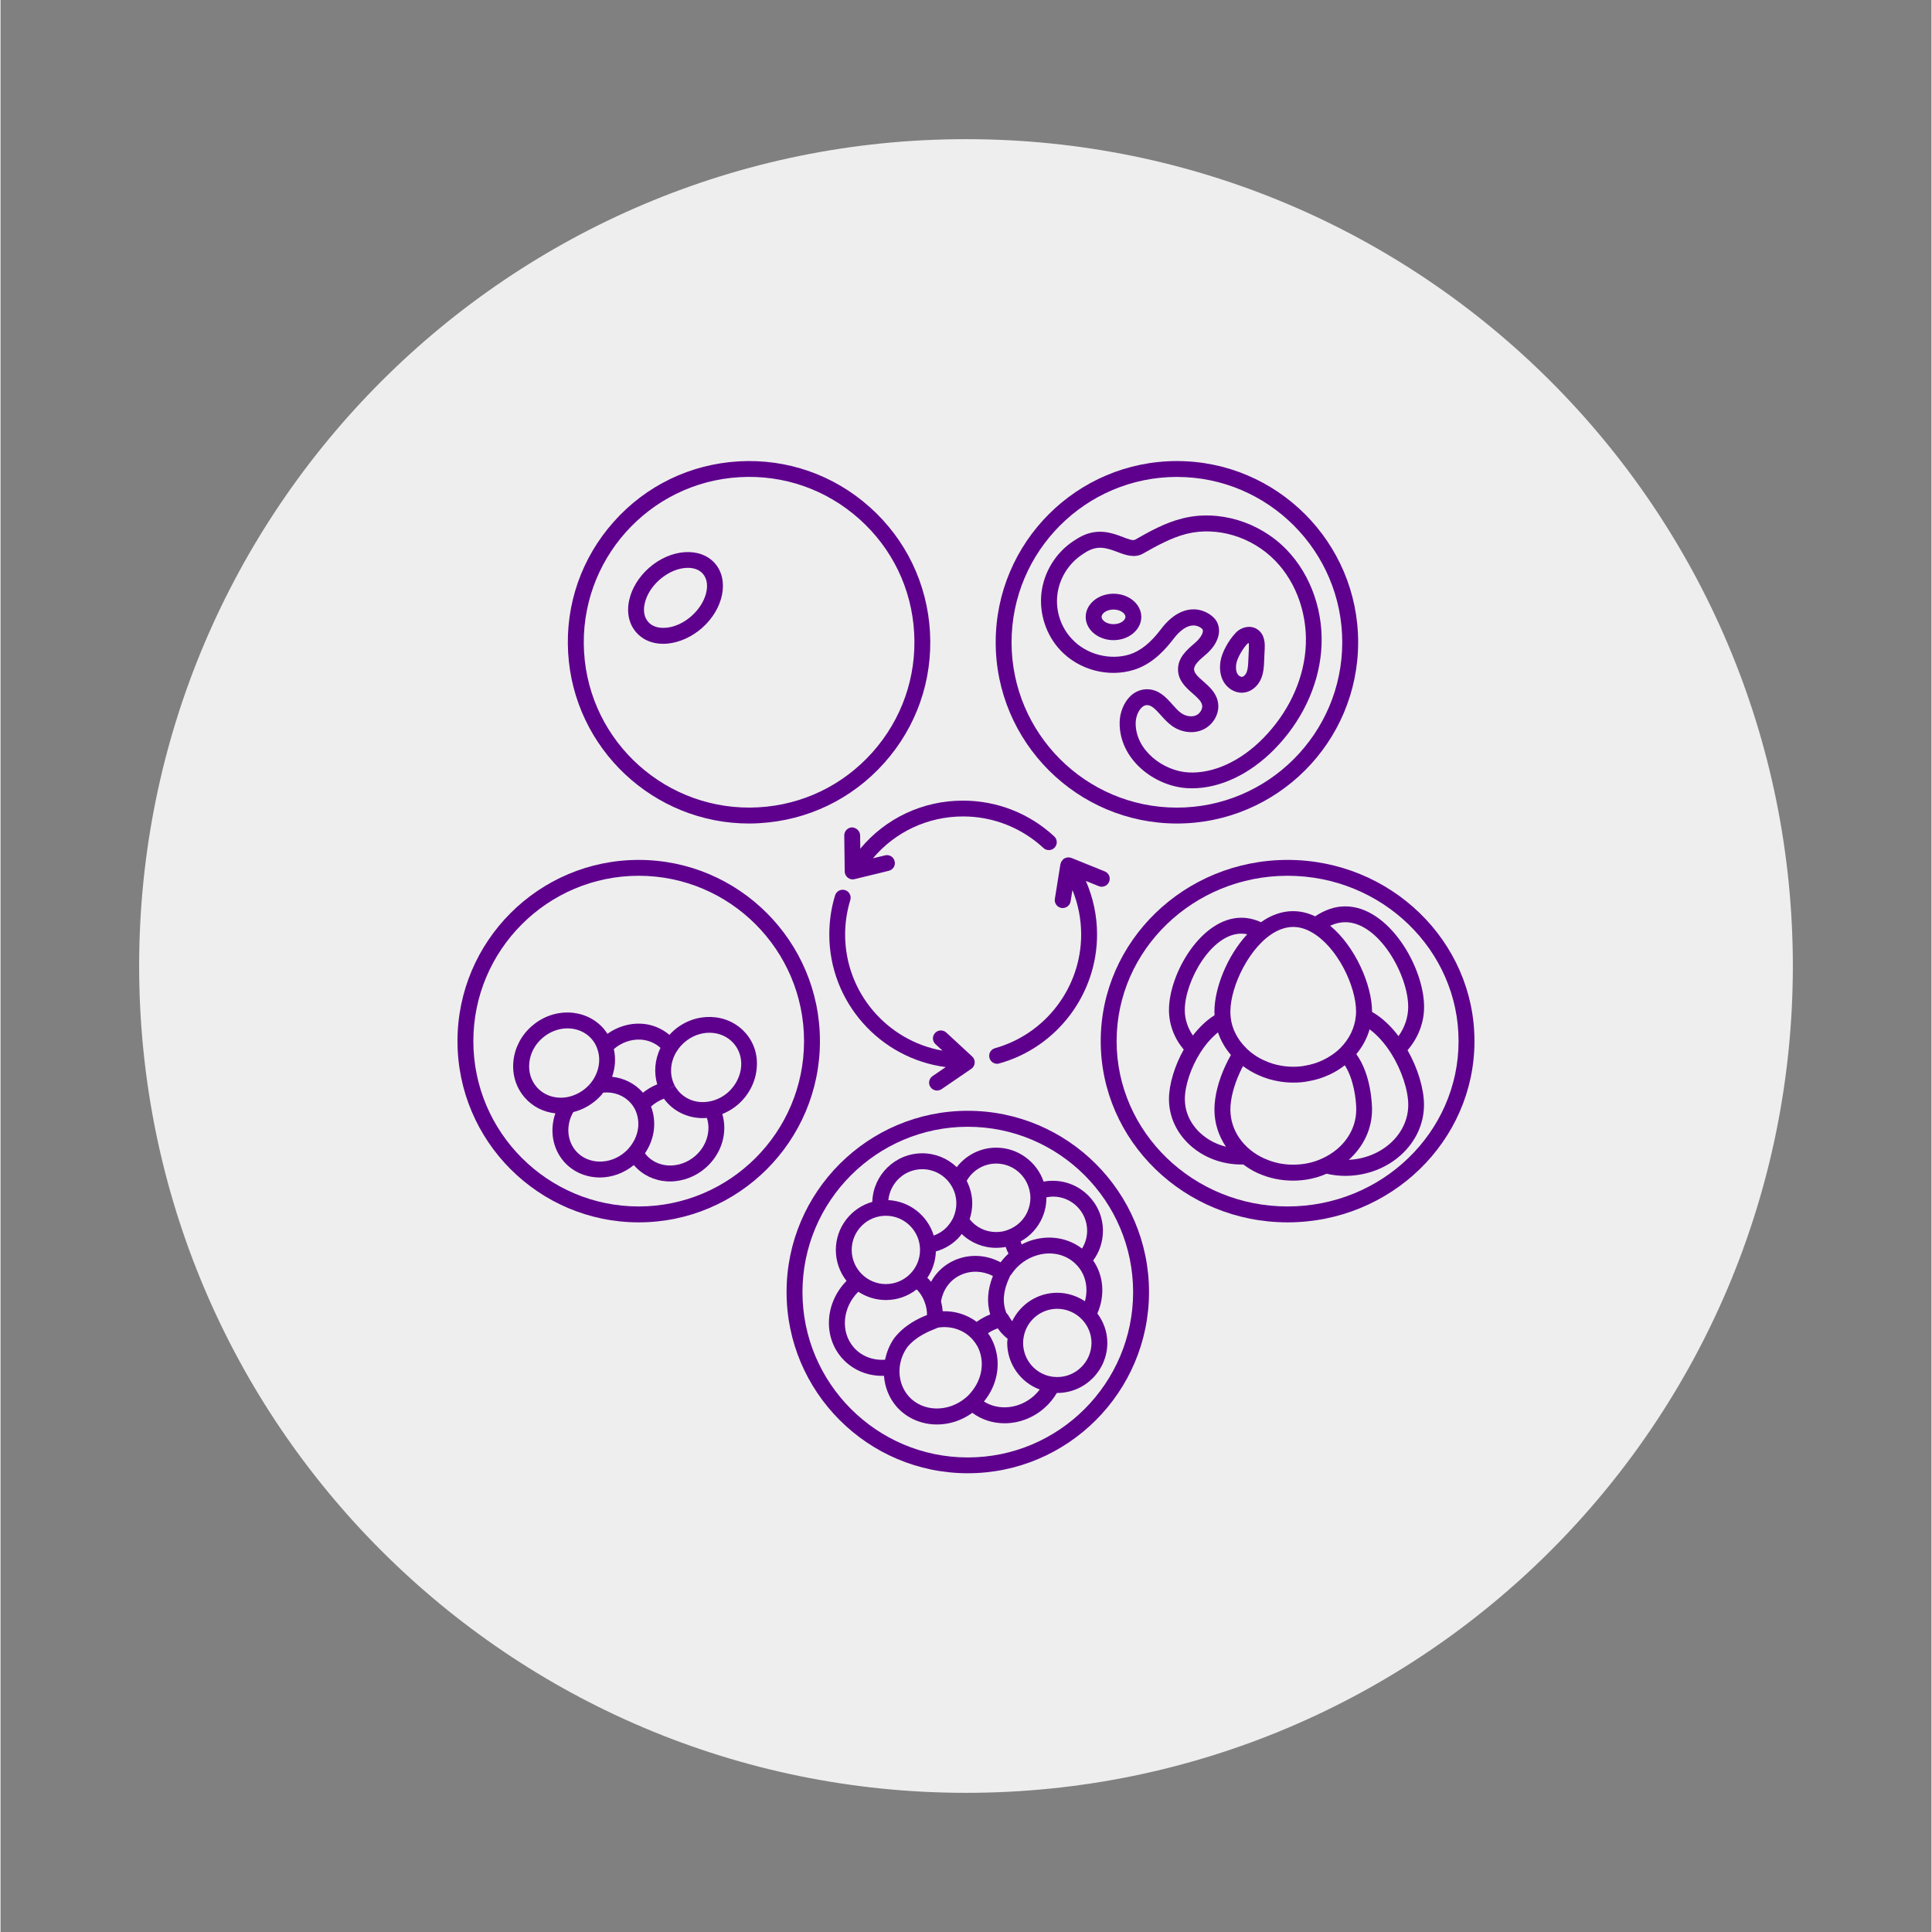
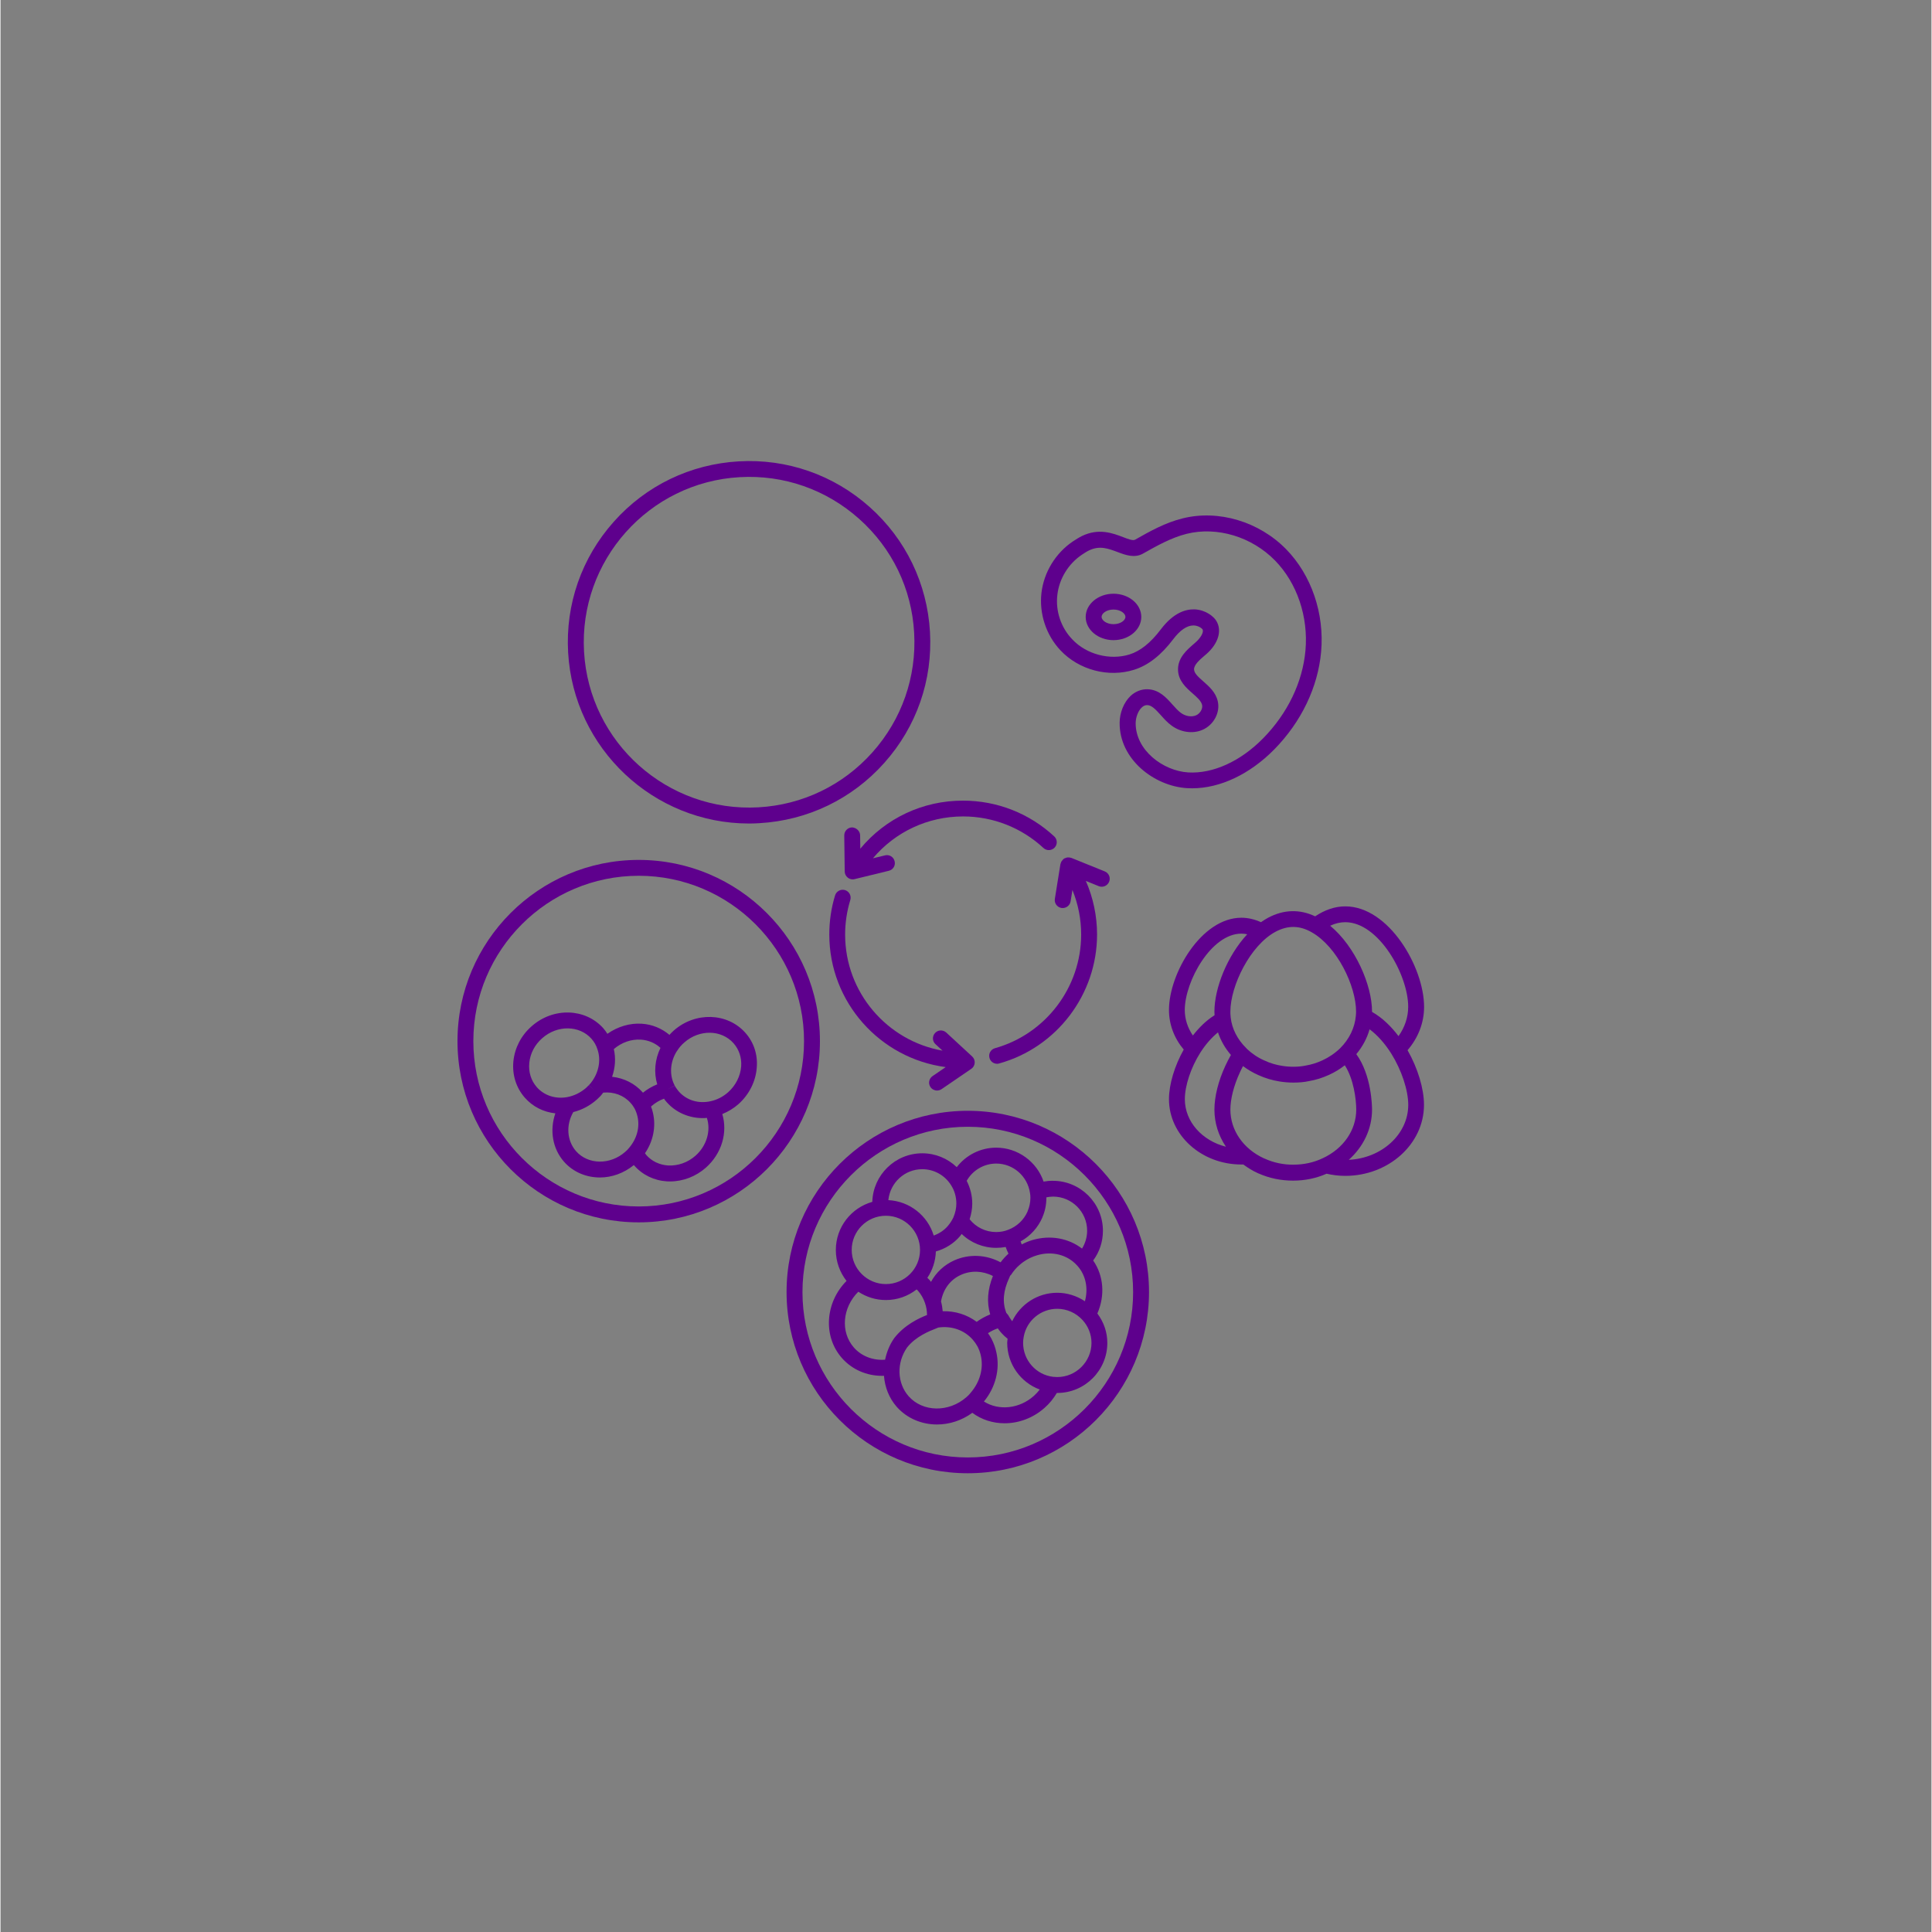
<svg xmlns="http://www.w3.org/2000/svg" width="300" zoomAndPan="magnify" viewBox="0 0 224.88 225" height="300" preserveAspectRatio="xMidYMid meet" version="1.2">
  <rect x="0" y="0" width="224.88" height="225" fill="#808080" stroke="none" />
  <defs>
    <clipPath id="a723b8935b">
      <path d="M 16.145 16.207 L 208.734 16.207 L 208.734 208.793 L 16.145 208.793 Z M 16.145 16.207 " />
    </clipPath>
    <clipPath id="b3b8b91578">
      <path d="M 112.441 16.207 C 59.258 16.207 16.145 59.316 16.145 112.5 C 16.145 165.684 59.258 208.793 112.441 208.793 C 165.621 208.793 208.734 165.684 208.734 112.5 C 208.734 59.316 165.621 16.207 112.441 16.207 Z M 112.441 16.207 " />
    </clipPath>
    <clipPath id="f201a33751">
      <path d="M 0.145 0.207 L 192.734 0.207 L 192.734 192.793 L 0.145 192.793 Z M 0.145 0.207 " />
    </clipPath>
    <clipPath id="8d47767c35">
      <path d="M 96.441 0.207 C 43.258 0.207 0.145 43.316 0.145 96.5 C 0.145 149.684 43.258 192.793 96.441 192.793 C 149.621 192.793 192.734 149.684 192.734 96.5 C 192.734 43.316 149.621 0.207 96.441 0.207 Z M 96.441 0.207 " />
    </clipPath>
    <clipPath id="d416edb422">
-       <rect x="0" width="193" y="0" height="193" />
-     </clipPath>
+       </clipPath>
    <clipPath id="4639569bfe">
      <path d="M 66 53.277 L 109 53.277 L 109 96 L 66 96 Z M 66 53.277 " />
    </clipPath>
    <clipPath id="7dc4630c53">
      <path d="M 53.219 100 L 96 100 L 96 143 L 53.219 143 Z M 53.219 100 " />
    </clipPath>
    <clipPath id="a98d048ca0">
      <path d="M 91 129 L 134 129 L 134 171.715 L 91 171.715 Z M 91 129 " />
    </clipPath>
    <clipPath id="2a18e68d56">
-       <path d="M 128 100 L 171.656 100 L 171.656 143 L 128 143 Z M 128 100 " />
-     </clipPath>
+       </clipPath>
    <clipPath id="08c04fa990">
-       <path d="M 115 53.277 L 159 53.277 L 159 96 L 115 96 Z M 115 53.277 " />
-     </clipPath>
+       </clipPath>
  </defs>
  <g id="04f502729a">
    <g clip-rule="nonzero" clip-path="url(#a723b8935b)">
      <g clip-rule="nonzero" clip-path="url(#b3b8b91578)">
        <g transform="matrix(1,0,0,1,16,16)">
          <g clip-path="url(#d416edb422)">
            <g clip-rule="nonzero" clip-path="url(#f201a33751)">
              <g clip-rule="nonzero" clip-path="url(#8d47767c35)">
                <path style=" stroke:none;fill-rule:nonzero;fill:#eeeeee;fill-opacity:1;" d="M 0.145 0.207 L 192.734 0.207 L 192.734 192.793 L 0.145 192.793 Z M 0.145 0.207 " />
              </g>
            </g>
          </g>
        </g>
      </g>
    </g>
    <g clip-rule="nonzero" clip-path="url(#4639569bfe)">
      <path style=" stroke:none;fill-rule:nonzero;fill:#5e008d;fill-opacity:1;" d="M 87.168 95.906 C 87.562 95.906 87.973 95.895 88.379 95.867 C 94.004 95.543 99.176 93.055 102.926 88.844 C 106.68 84.637 108.566 79.223 108.246 73.598 C 107.922 67.973 105.43 62.797 101.223 59.051 C 97.012 55.293 91.578 53.406 85.973 53.73 C 80.348 54.055 75.176 56.543 71.426 60.754 C 67.672 64.965 65.781 70.375 66.105 76.004 C 66.754 87.207 76.082 95.906 87.168 95.906 Z M 86.082 55.57 C 91.227 55.277 96.16 57.008 100 60.43 C 103.84 63.855 106.117 68.562 106.402 73.699 C 106.691 78.836 104.969 83.773 101.547 87.613 C 98.121 91.453 93.41 93.73 88.277 94.02 C 77.672 94.621 68.559 86.496 67.957 75.891 C 67.355 65.297 75.48 56.172 86.082 55.57 Z M 86.082 55.57 " />
    </g>
-     <path style=" stroke:none;fill-rule:nonzero;fill:#5e008d;fill-opacity:1;" d="M 77.172 74.977 C 77.348 74.977 77.535 74.965 77.719 74.949 C 79.105 74.809 80.531 74.16 81.707 73.125 C 84.223 70.902 84.891 67.52 83.188 65.594 C 81.484 63.668 78.051 63.91 75.527 66.129 C 74.344 67.176 73.527 68.5 73.223 69.859 C 72.891 71.328 73.184 72.68 74.047 73.66 C 74.805 74.523 75.895 74.977 77.172 74.977 Z M 75.027 70.266 C 75.25 69.277 75.859 68.305 76.746 67.52 C 77.773 66.609 79.004 66.129 80.051 66.129 C 80.762 66.129 81.383 66.352 81.789 66.816 C 82.801 67.961 82.199 70.211 80.477 71.738 C 79.59 72.523 78.543 73.016 77.535 73.105 C 76.645 73.191 75.887 72.957 75.434 72.43 C 74.973 71.914 74.824 71.145 75.027 70.266 Z M 75.027 70.266 " />
    <g clip-rule="nonzero" clip-path="url(#7dc4630c53)">
      <path style=" stroke:none;fill-rule:nonzero;fill:#5e008d;fill-opacity:1;" d="M 74.324 100.145 C 62.684 100.145 53.219 109.609 53.219 121.25 C 53.219 132.891 62.684 142.355 74.324 142.355 C 85.965 142.355 95.43 132.891 95.43 121.25 C 95.43 109.609 85.965 100.145 74.324 100.145 Z M 74.324 140.504 C 63.711 140.504 55.066 131.863 55.066 121.25 C 55.066 110.637 63.711 101.992 74.324 101.992 C 84.938 101.992 93.578 110.637 93.578 121.25 C 93.578 131.863 84.945 140.504 74.324 140.504 Z M 74.324 140.504 " />
    </g>
    <path style=" stroke:none;fill-rule:nonzero;fill:#5e008d;fill-opacity:1;" d="M 86.742 120.277 C 84.648 117.918 80.902 117.809 78.395 120.027 C 78.219 120.176 78.062 120.352 77.902 120.52 C 77.008 119.77 75.895 119.297 74.676 119.223 C 73.305 119.129 71.871 119.555 70.676 120.398 C 70.539 120.176 70.383 119.965 70.207 119.758 C 68.113 117.398 64.367 117.289 61.852 119.52 C 60.637 120.582 59.891 122.027 59.73 123.59 C 59.574 125.172 60.047 126.68 61.062 127.836 C 61.98 128.883 63.238 129.512 64.617 129.66 C 63.941 131.602 64.273 133.75 65.617 135.285 C 66.699 136.516 68.234 137.129 69.809 137.129 C 71.188 137.129 72.582 136.637 73.758 135.684 C 73.777 135.703 73.785 135.719 73.805 135.738 C 74.766 136.832 76.117 137.488 77.617 137.582 C 77.738 137.59 77.859 137.59 77.977 137.59 C 79.477 137.59 80.984 137.016 82.141 135.988 C 83.992 134.352 84.703 131.91 84.059 129.742 C 84.734 129.465 85.371 129.086 85.926 128.598 C 87.184 127.484 87.973 125.914 88.074 124.293 C 88.195 122.793 87.711 121.359 86.742 120.277 Z M 74.562 121.074 C 75.441 121.129 76.246 121.473 76.859 122.035 C 76.203 123.387 76.07 124.902 76.48 126.281 C 75.879 126.523 75.312 126.855 74.812 127.262 C 74.797 127.246 74.785 127.227 74.777 127.207 C 73.859 126.172 72.594 125.551 71.223 125.402 C 71.594 124.348 71.668 123.219 71.426 122.176 C 72.316 121.406 73.453 121.008 74.562 121.074 Z M 61.582 123.773 C 61.691 122.684 62.219 121.664 63.09 120.906 C 64.84 119.352 67.422 119.391 68.828 120.98 C 69.141 121.34 69.375 121.738 69.512 122.184 C 69.93 123.359 69.715 124.727 68.949 125.848 C 68.816 126.043 68.68 126.219 68.523 126.375 L 69.188 127.016 L 68.512 126.383 C 68.422 126.484 68.316 126.578 68.199 126.691 C 67.559 127.246 66.793 127.625 65.977 127.773 C 64.625 128.012 63.312 127.578 62.461 126.617 C 61.785 125.848 61.473 124.84 61.582 123.773 Z M 72.758 134.137 C 71.012 135.691 68.43 135.656 67.023 134.062 C 65.949 132.832 65.84 131 66.707 129.512 C 67.707 129.262 68.641 128.773 69.465 128.039 C 69.605 127.91 69.734 127.781 69.855 127.66 C 69.855 127.66 69.855 127.652 69.863 127.652 C 69.984 127.523 70.086 127.383 70.188 127.246 C 71.418 127.125 72.594 127.559 73.379 128.449 C 73.566 128.652 73.723 128.883 73.852 129.113 C 74 129.402 74.109 129.707 74.184 130.031 C 74.473 131.277 74.109 132.641 73.176 133.711 C 73.074 133.844 72.934 133.992 72.758 134.137 Z M 80.938 134.594 C 80.051 135.379 78.895 135.793 77.746 135.73 C 76.746 135.664 75.84 135.238 75.203 134.508 C 75.148 134.445 75.109 134.371 75.055 134.305 C 76.008 132.918 76.352 131.215 75.988 129.633 C 75.934 129.375 75.859 129.113 75.758 128.875 C 75.777 128.855 75.793 128.836 75.812 128.816 C 76.246 128.438 76.746 128.141 77.273 127.949 C 77.293 127.977 77.305 128.004 77.32 128.031 C 77.395 128.141 77.488 128.246 77.59 128.363 C 78.637 129.551 80.172 130.215 81.781 130.215 C 81.938 130.215 82.105 130.207 82.262 130.188 C 82.754 131.668 82.242 133.445 80.938 134.594 Z M 84.734 127.207 C 84.141 127.727 83.43 128.098 82.668 128.254 C 81.262 128.559 79.895 128.133 78.996 127.117 C 78.961 127.07 78.922 127.031 78.848 126.93 C 78.699 126.734 78.598 126.59 78.523 126.441 L 77.699 126.855 L 78.516 126.422 C 77.867 125.199 77.969 123.664 78.773 122.406 L 78.785 122.398 C 79.023 122.016 79.293 121.703 79.625 121.414 C 81.383 119.859 83.957 119.898 85.371 121.5 C 86.008 122.223 86.324 123.164 86.258 124.172 C 86.176 125.312 85.621 126.414 84.734 127.207 Z M 84.734 127.207 " />
    <g clip-rule="nonzero" clip-path="url(#a98d048ca0)">
      <path style=" stroke:none;fill-rule:nonzero;fill:#5e008d;fill-opacity:1;" d="M 112.648 129.363 C 101.008 129.363 91.543 138.828 91.543 150.469 C 91.543 162.109 101.008 171.574 112.648 171.574 C 124.289 171.574 133.754 162.109 133.754 150.469 C 133.754 138.84 124.289 129.363 112.648 129.363 Z M 112.648 169.734 C 102.035 169.734 93.395 161.094 93.395 150.48 C 93.395 139.867 102.035 131.223 112.648 131.223 C 123.262 131.223 131.902 139.867 131.902 150.48 C 131.902 161.094 123.27 169.734 112.648 169.734 Z M 112.648 169.734 " />
    </g>
    <path style=" stroke:none;fill-rule:nonzero;fill:#5e008d;fill-opacity:1;" d="M 121.477 137.609 C 120.691 135.297 118.477 133.656 115.961 133.656 C 114.129 133.656 112.445 134.52 111.363 135.926 C 110.289 134.898 108.863 134.312 107.348 134.312 C 104.191 134.312 101.621 136.832 101.527 139.969 C 99.074 140.66 97.281 142.91 97.281 145.574 C 97.281 146.934 97.75 148.184 98.527 149.176 C 96.031 151.691 95.762 155.625 97.992 158.16 C 99.168 159.492 100.859 160.23 102.664 160.23 C 102.738 160.23 102.812 160.223 102.887 160.223 C 102.988 161.535 103.469 162.805 104.367 163.832 C 105.578 165.199 107.301 165.895 109.059 165.895 C 110.484 165.895 111.938 165.441 113.176 164.535 C 114.27 165.348 115.582 165.754 116.934 165.754 C 118.57 165.754 120.246 165.152 121.586 163.961 C 122.172 163.453 122.641 162.859 123.02 162.223 C 123.039 162.223 123.059 162.223 123.066 162.223 C 126.289 162.223 128.898 159.602 128.898 156.391 C 128.898 155.141 128.48 153.957 127.738 152.969 C 128.656 150.867 128.473 148.562 127.25 146.797 C 127.988 145.805 128.387 144.602 128.387 143.336 C 128.387 140.125 125.77 137.516 122.559 137.516 C 122.199 137.508 121.828 137.543 121.477 137.609 Z M 115.961 135.508 C 117.922 135.508 119.605 136.961 119.895 138.941 C 119.922 139.098 119.941 139.281 119.941 139.488 C 119.941 140.031 119.828 140.559 119.625 141.031 C 119.625 141.031 119.625 141.031 119.625 141.043 C 119.625 141.043 119.625 141.043 119.625 141.051 C 119.617 141.07 119.605 141.086 119.598 141.113 C 119.172 142.078 118.367 142.836 117.367 143.215 C 116.934 143.391 116.461 143.484 115.953 143.484 C 114.73 143.484 113.602 142.93 112.863 141.992 C 113.055 141.402 113.168 140.781 113.168 140.16 C 113.168 139.238 112.938 138.34 112.52 137.516 C 113.223 136.285 114.527 135.508 115.961 135.508 Z M 125.379 147.379 C 125.391 147.387 125.398 147.406 125.418 147.418 C 125.418 147.418 125.426 147.426 125.426 147.426 C 126.406 148.535 126.695 150.062 126.289 151.543 C 125.344 150.914 124.215 150.555 123.059 150.555 C 120.773 150.555 118.766 151.895 117.82 153.867 C 117.801 153.848 117.793 153.836 117.773 153.809 C 117.645 153.625 117.488 153.414 117.379 153.191 C 117.367 153.172 117.348 153.164 117.34 153.145 C 117.305 153.09 117.266 153.043 117.23 153.004 C 117.191 152.969 117.164 152.93 117.129 152.895 C 116.664 151.652 116.766 150.348 117.469 148.832 C 117.48 148.812 117.516 148.73 117.523 148.711 C 117.543 148.664 117.555 148.621 117.57 148.582 C 117.609 148.547 117.656 148.508 117.691 148.461 C 117.969 148.027 118.301 147.637 118.68 147.316 C 118.828 147.184 118.988 147.055 119.137 146.953 C 119.617 146.609 120.16 146.352 120.719 146.188 C 122.465 145.668 124.25 146.121 125.379 147.379 Z M 113.684 153.941 C 112.555 153.098 111.168 152.664 109.727 152.707 C 109.695 152.32 109.633 151.941 109.531 151.57 C 109.77 150.156 110.605 149.027 111.844 148.473 C 113.027 147.934 114.387 147.988 115.574 148.602 C 114.945 150.191 114.84 151.664 115.258 153.078 C 114.695 153.301 114.168 153.59 113.684 153.941 Z M 108.93 145.742 C 110.02 145.438 111.012 144.824 111.75 143.957 C 111.816 143.883 111.871 143.789 111.938 143.707 C 113 144.734 114.434 145.324 115.961 145.324 C 116.34 145.324 116.711 145.289 117.062 145.223 C 117.156 145.492 117.258 145.75 117.387 146 C 117.055 146.297 116.746 146.641 116.469 147.008 C 114.777 146.102 112.797 146.012 111.066 146.785 C 109.891 147.316 108.965 148.184 108.363 149.285 C 108.309 149.219 108.273 149.156 108.215 149.09 C 108.125 148.988 108.031 148.906 107.938 148.812 C 108.539 147.934 108.891 146.871 108.93 145.742 Z M 107.348 136.164 C 108.707 136.164 109.965 136.859 110.695 138.016 C 111.105 138.652 111.316 139.395 111.316 140.152 C 111.316 140.699 111.195 141.254 110.984 141.746 C 110.973 141.762 110.965 141.789 110.957 141.809 C 110.797 142.141 110.586 142.465 110.344 142.754 C 109.902 143.281 109.316 143.66 108.68 143.891 C 107.984 141.586 105.895 139.895 103.395 139.766 C 103.609 137.738 105.285 136.164 107.348 136.164 Z M 103.109 141.586 C 105.301 141.586 107.086 143.371 107.086 145.566 C 107.086 147.758 105.301 149.543 103.109 149.543 C 100.918 149.543 99.129 147.758 99.129 145.566 C 99.129 143.371 100.906 141.586 103.109 141.586 Z M 104.082 155.836 C 103.535 156.613 103.203 157.473 103.016 158.352 C 101.602 158.453 100.27 157.945 99.379 156.93 C 97.789 155.113 98.047 152.273 99.898 150.434 C 100.824 151.043 101.926 151.402 103.109 151.402 C 104.461 151.402 105.699 150.941 106.691 150.164 C 106.746 150.219 106.801 150.266 106.848 150.32 C 107.219 150.746 107.484 151.219 107.66 151.738 C 107.82 152.18 107.895 152.652 107.902 153.145 C 106.941 153.523 105.285 154.293 104.082 155.836 Z M 105.754 162.602 C 104.406 161.055 104.34 158.715 105.57 156.938 C 106.59 155.633 108.215 155.004 108.902 154.734 C 109.023 154.688 109.133 154.645 109.215 154.605 C 110.75 154.383 112.23 154.895 113.215 156.004 C 113.434 156.254 113.621 156.52 113.77 156.789 C 113.953 157.133 114.082 157.492 114.168 157.871 C 114.5 159.344 114.074 160.934 112.992 162.191 C 112.871 162.352 112.715 162.516 112.5 162.703 C 110.438 164.516 107.41 164.469 105.754 162.602 Z M 114.527 163.219 C 115.879 161.582 116.426 159.445 115.969 157.465 C 115.859 156.93 115.664 156.41 115.406 155.91 C 115.285 155.688 115.148 155.465 115 155.262 C 115.359 155.031 115.738 154.836 116.145 154.699 C 116.191 154.762 116.238 154.828 116.277 154.883 C 116.359 155.004 116.461 155.113 116.562 155.234 C 116.785 155.484 117.023 155.707 117.285 155.91 C 117.273 156.066 117.238 156.215 117.238 156.375 C 117.238 158.863 118.812 161.008 121.031 161.824 C 120.828 162.082 120.605 162.332 120.355 162.555 C 118.652 164.082 116.25 164.312 114.527 163.219 Z M 123.066 160.371 C 122.918 160.371 122.762 160.359 122.586 160.344 C 120.598 160.109 119.09 158.41 119.09 156.391 C 119.09 156.152 119.117 155.902 119.164 155.668 C 119.504 153.793 121.152 152.422 123.066 152.422 C 124.18 152.422 125.242 152.895 126 153.719 C 126.676 154.449 127.055 155.402 127.055 156.402 C 127.047 158.574 125.262 160.371 123.066 160.371 Z M 126.547 143.328 C 126.547 144.074 126.332 144.789 125.953 145.41 C 124.371 144.195 122.262 143.809 120.191 144.41 C 119.754 144.539 119.34 144.715 118.93 144.926 C 118.887 144.816 118.84 144.695 118.801 144.574 C 119.922 143.957 120.828 142.965 121.336 141.781 C 121.348 141.754 121.355 141.734 121.363 141.707 C 121.652 141.023 121.801 140.266 121.801 139.496 C 121.801 139.477 121.801 139.457 121.801 139.441 C 122.051 139.395 122.309 139.355 122.578 139.355 C 124.762 139.355 126.547 141.133 126.547 143.328 Z M 126.547 143.328 " />
    <g clip-rule="nonzero" clip-path="url(#2a18e68d56)">
      <path style=" stroke:none;fill-rule:nonzero;fill:#5e008d;fill-opacity:1;" d="M 149.891 100.145 C 137.891 100.145 128.129 109.609 128.129 121.25 C 128.129 132.891 137.891 142.355 149.891 142.355 C 161.891 142.355 171.656 132.891 171.656 121.25 C 171.656 109.609 161.891 100.145 149.891 100.145 Z M 149.891 140.504 C 138.918 140.504 129.98 131.863 129.98 121.25 C 129.98 110.637 138.91 101.992 149.891 101.992 C 160.875 101.992 169.805 110.637 169.805 121.25 C 169.805 131.863 160.875 140.504 149.891 140.504 Z M 149.891 140.504 " />
    </g>
    <path style=" stroke:none;fill-rule:nonzero;fill:#5e008d;fill-opacity:1;" d="M 165.789 117.262 C 165.789 112.633 161.68 105.555 156.609 105.555 C 155.406 105.555 154.23 105.965 153.102 106.715 C 151.316 105.871 149.457 105.906 147.625 106.879 C 147.336 107.027 147.07 107.211 146.793 107.398 C 146.062 107.066 145.293 106.879 144.508 106.879 C 139.852 106.879 136.078 113.375 136.078 117.621 C 136.078 119.305 136.688 120.918 137.797 122.23 C 136.734 124.125 136.078 126.281 136.078 128.012 C 136.078 132.203 139.863 135.617 144.508 135.617 L 144.738 135.617 C 145.266 136.008 145.82 136.352 146.449 136.637 C 146.477 136.645 146.496 136.656 146.523 136.664 C 147.773 137.219 149.125 137.496 150.539 137.496 C 151.926 137.496 153.23 137.219 154.434 136.691 C 155.129 136.848 155.852 136.941 156.602 136.941 C 161.66 136.941 165.777 133.23 165.777 128.672 C 165.777 126.793 165.059 124.414 163.863 122.305 C 165.113 120.859 165.789 119.094 165.789 117.262 Z M 156.609 107.398 C 160.516 107.398 163.938 113.543 163.938 117.25 C 163.938 118.465 163.539 119.648 162.809 120.668 C 162.039 119.648 161.012 118.574 159.727 117.844 C 159.727 117.836 159.727 117.816 159.727 117.809 C 159.727 114.727 157.773 110.23 154.852 107.812 C 155.434 107.535 156.027 107.398 156.609 107.398 Z M 152.703 108.574 C 152.715 108.574 152.715 108.574 152.703 108.574 C 152.715 108.582 152.715 108.582 152.703 108.574 C 155.664 110.246 157.867 114.828 157.867 117.809 C 157.867 117.973 157.859 118.133 157.84 118.289 C 157.84 118.289 157.84 118.297 157.84 118.297 C 157.84 118.297 157.84 118.297 157.84 118.309 C 157.719 119.695 157.07 121.027 156.016 122.074 C 155.406 122.664 154.711 123.137 153.945 123.488 C 153.297 123.785 152.676 123.98 152.027 124.09 C 151.215 124.266 150.195 124.285 149.234 124.125 C 148.539 124.016 147.863 123.82 147.219 123.516 C 146.449 123.184 145.754 122.719 145.152 122.148 C 145.125 122.117 145.109 122.09 145.078 122.062 C 144.035 121.047 143.406 119.777 143.266 118.5 C 143.266 118.465 143.266 118.426 143.258 118.391 C 143.23 118.195 143.23 118.012 143.23 117.809 C 143.23 114.809 145.535 110.09 148.496 108.508 C 149.945 107.738 151.316 107.777 152.703 108.574 Z M 144.508 108.73 C 144.738 108.73 144.969 108.758 145.191 108.805 C 142.859 111.32 141.371 115.078 141.371 117.809 C 141.371 117.957 141.387 118.086 141.387 118.234 C 140.352 118.879 139.512 119.758 138.863 120.594 C 138.25 119.703 137.918 118.676 137.918 117.621 C 137.926 114.273 141.008 108.73 144.508 108.73 Z M 137.926 128.012 C 137.926 126.449 138.629 124.32 139.73 122.59 C 140.344 121.621 141.055 120.824 141.785 120.23 C 142.109 121.184 142.609 122.074 143.293 122.859 C 143.062 123.277 142.832 123.703 142.637 124.137 C 141.824 125.895 141.371 127.707 141.371 129.227 C 141.371 130.789 141.852 132.27 142.711 133.547 C 139.953 132.852 137.926 130.641 137.926 128.012 Z M 147.227 134.934 C 147.199 134.926 147.18 134.914 147.152 134.906 C 144.727 133.797 143.23 131.621 143.23 129.227 C 143.23 127.984 143.629 126.422 144.332 124.902 C 144.441 124.652 144.57 124.406 144.699 124.156 C 145.258 124.57 145.848 124.922 146.477 125.199 C 147.266 125.562 148.098 125.812 148.965 125.949 C 149.484 126.031 150.02 126.078 150.566 126.078 C 151.242 126.078 151.852 126.023 152.391 125.902 C 153.168 125.773 153.934 125.535 154.73 125.172 C 155.379 124.875 155.988 124.508 156.555 124.062 C 157.59 125.652 157.887 128.039 157.887 129.227 C 157.887 131.613 156.387 133.785 153.961 134.898 C 152.926 135.387 151.777 135.637 150.559 135.637 C 149.391 135.648 148.246 135.398 147.227 134.934 Z M 157.016 135.074 C 158.719 133.555 159.727 131.473 159.727 129.227 C 159.727 128.789 159.664 125.191 157.895 122.766 C 158.617 121.898 159.145 120.918 159.441 119.871 C 160.34 120.535 161.207 121.5 161.957 122.684 C 163.168 124.617 163.945 126.969 163.945 128.68 C 163.938 132.094 160.867 134.887 157.016 135.074 Z M 157.016 135.074 " />
    <g clip-rule="nonzero" clip-path="url(#08c04fa990)">
      <path style=" stroke:none;fill-rule:nonzero;fill:#5e008d;fill-opacity:1;" d="M 137.004 95.906 C 148.641 95.906 158.109 86.441 158.109 74.801 C 158.109 63.16 148.641 53.695 137.004 53.695 C 125.363 53.695 115.898 63.16 115.898 74.801 C 115.898 86.43 125.371 95.906 137.004 95.906 Z M 137.004 55.543 C 147.617 55.543 156.258 64.188 156.258 74.801 C 156.258 85.414 147.617 94.055 137.004 94.055 C 126.379 94.055 117.746 85.414 117.746 74.801 C 117.746 64.188 126.391 55.543 137.004 55.543 Z M 137.004 55.543 " />
    </g>
    <path style=" stroke:none;fill-rule:nonzero;fill:#5e008d;fill-opacity:1;" d="M 132.016 78 C 133.66 77.484 135.152 76.316 136.578 74.438 C 137.363 73.395 138.176 72.84 138.918 72.84 C 139.527 72.84 139.926 73.207 139.98 73.281 C 140.184 73.625 139.73 74.328 139.176 74.809 L 139.02 74.949 C 138.16 75.688 137.094 76.605 137.133 78.02 C 137.16 79.289 138.086 80.102 138.824 80.75 C 139.344 81.203 139.824 81.629 139.934 82.09 C 140.039 82.535 139.703 83.109 139.223 83.312 C 138.703 83.535 137.992 83.414 137.457 83.016 C 137.133 82.777 136.828 82.434 136.492 82.062 C 135.762 81.238 134.93 80.312 133.59 80.27 C 132.875 80.25 132.164 80.52 131.59 81.062 C 130.82 81.805 130.34 82.996 130.332 84.172 C 130.293 88.438 134.367 91.559 138.195 91.789 C 138.391 91.797 138.586 91.805 138.777 91.805 C 142.035 91.805 145.496 90.168 148.355 87.262 C 151.492 84.062 153.426 80.035 153.797 75.91 C 154.195 71.449 152.676 66.992 149.734 63.973 C 146.578 60.746 141.852 59.328 137.68 60.367 C 135.652 60.863 133.855 61.875 132.125 62.855 C 131.887 62.992 131.32 62.781 130.73 62.551 C 129.535 62.094 127.914 61.484 125.973 62.41 C 125.594 62.594 125.25 62.816 124.898 63.047 C 122.883 64.398 121.504 66.641 121.227 69.055 C 120.949 71.469 121.773 73.969 123.438 75.734 C 125.594 78.027 129.035 78.938 132.016 78 Z M 123.078 69.285 C 123.289 67.406 124.363 65.656 125.938 64.602 C 126.242 64.398 126.508 64.223 126.789 64.094 C 128.02 63.504 129.016 63.891 130.09 64.289 C 131.016 64.641 132.062 65.027 133.051 64.473 C 134.672 63.559 136.355 62.613 138.141 62.168 C 141.684 61.289 145.727 62.512 148.43 65.277 C 151 67.906 152.324 71.828 151.973 75.754 C 151.641 79.453 149.891 83.082 147.051 85.977 C 144.395 88.68 141.203 90.121 138.324 89.957 C 135.402 89.781 132.172 87.375 132.199 84.199 C 132.211 83.516 132.488 82.793 132.895 82.406 C 133.09 82.211 133.301 82.117 133.523 82.117 C 133.531 82.117 133.543 82.117 133.551 82.117 C 134.059 82.137 134.484 82.57 135.133 83.293 C 135.504 83.711 135.891 84.145 136.375 84.496 C 137.43 85.285 138.844 85.488 139.965 85.004 C 141.277 84.449 142.074 82.98 141.758 81.656 C 141.52 80.621 140.75 79.945 140.066 79.344 C 139.406 78.77 139.012 78.379 139 77.953 C 138.992 77.418 139.629 76.863 140.25 76.328 L 140.418 76.188 C 141.824 74.965 142.285 73.441 141.59 72.301 C 141.285 71.801 140.379 71.043 139.113 70.969 C 138.121 70.922 136.641 71.285 135.125 73.301 C 133.941 74.863 132.754 75.816 131.488 76.215 C 129.203 76.93 126.465 76.215 124.824 74.465 C 123.504 73.105 122.855 71.164 123.078 69.285 Z M 123.078 69.285 " />
-     <path style=" stroke:none;fill-rule:nonzero;fill:#5e008d;fill-opacity:1;" d="M 144.562 80.676 C 144.645 80.676 144.727 80.668 144.812 80.656 C 145.672 80.555 146.441 79.918 146.82 79.012 C 147.105 78.305 147.145 77.566 147.16 76.973 L 147.227 75.539 C 147.246 75.066 147.293 73.977 146.449 73.348 C 145.57 72.691 144.387 73.059 143.777 73.781 C 143.07 74.539 142.238 75.93 142.074 77.039 C 141.941 77.918 142.062 78.723 142.426 79.371 C 142.887 80.176 143.719 80.676 144.562 80.676 Z M 143.914 77.316 C 144.016 76.66 144.656 75.566 145.152 75.031 C 145.172 75.012 145.184 74.992 145.199 74.984 C 145.246 74.93 145.312 74.891 145.359 74.875 C 145.375 74.957 145.402 75.125 145.387 75.465 L 145.32 76.898 C 145.301 77.398 145.273 77.91 145.117 78.305 C 144.996 78.586 144.785 78.805 144.59 78.824 C 144.414 78.844 144.164 78.688 144.043 78.465 C 143.848 78.113 143.867 77.641 143.914 77.316 Z M 143.914 77.316 " />
    <path style=" stroke:none;fill-rule:nonzero;fill:#5e008d;fill-opacity:1;" d="M 129.617 74.551 C 131.406 74.551 132.855 73.336 132.855 71.848 C 132.855 70.359 131.406 69.145 129.617 69.145 C 127.832 69.145 126.379 70.359 126.379 71.848 C 126.379 73.336 127.832 74.551 129.617 74.551 Z M 129.617 70.988 C 130.434 70.988 131.008 71.441 131.008 71.84 C 131.008 72.238 130.441 72.691 129.617 72.691 C 128.805 72.691 128.23 72.238 128.23 71.84 C 128.23 71.441 128.805 70.988 129.617 70.988 Z M 129.617 70.988 " />
    <path style=" stroke:none;fill-rule:nonzero;fill:#5e008d;fill-opacity:1;" d="M 100.129 98.84 L 100.109 97.273 C 100.102 96.766 99.641 96.379 99.176 96.359 C 98.668 96.367 98.262 96.785 98.262 97.293 L 98.316 101.496 C 98.316 101.773 98.453 102.039 98.676 102.215 C 98.844 102.344 99.039 102.41 99.242 102.41 C 99.316 102.41 99.391 102.402 99.465 102.383 L 103.453 101.41 C 103.949 101.289 104.258 100.793 104.125 100.293 C 104.008 99.793 103.508 99.488 103.008 99.617 L 101.602 99.957 C 104.191 96.879 107.996 95.082 112.102 95.082 C 115.582 95.082 118.902 96.387 121.457 98.754 C 121.828 99.105 122.418 99.078 122.762 98.711 C 123.113 98.34 123.086 97.746 122.715 97.406 C 119.82 94.723 116.055 93.242 112.102 93.242 C 107.41 93.23 103.07 95.293 100.129 98.84 Z M 100.129 98.84 " />
    <path style=" stroke:none;fill-rule:nonzero;fill:#5e008d;fill-opacity:1;" d="M 129.109 102.688 C 129.305 102.215 129.074 101.672 128.602 101.484 L 124.707 99.91 C 124.695 99.902 124.676 99.91 124.66 99.902 C 124.566 99.867 124.465 99.855 124.363 99.855 C 124.324 99.855 124.297 99.848 124.262 99.855 C 124.168 99.867 124.086 99.895 123.992 99.941 C 123.965 99.949 123.93 99.949 123.898 99.969 C 123.891 99.969 123.891 99.977 123.883 99.984 C 123.871 99.996 123.863 99.996 123.855 99.996 C 123.781 100.043 123.734 100.105 123.68 100.172 C 123.641 100.219 123.605 100.262 123.566 100.309 C 123.52 100.402 123.473 100.496 123.457 100.586 C 123.457 100.598 123.445 100.605 123.438 100.625 L 122.789 104.676 C 122.707 105.188 123.051 105.656 123.559 105.742 C 123.605 105.75 123.66 105.75 123.707 105.75 C 124.148 105.75 124.547 105.426 124.621 104.973 L 124.836 103.648 C 125.5 105.289 125.852 107.035 125.852 108.832 C 125.852 114.977 121.727 120.418 115.812 122.074 C 115.324 122.211 115.035 122.719 115.176 123.211 C 115.285 123.617 115.656 123.887 116.062 123.887 C 116.145 123.887 116.23 123.879 116.312 123.848 C 123.02 121.98 127.703 115.801 127.703 108.832 C 127.703 106.668 127.25 104.547 126.398 102.594 L 127.914 103.207 C 128.379 103.391 128.914 103.16 129.109 102.688 Z M 129.109 102.688 " />
    <path style=" stroke:none;fill-rule:nonzero;fill:#5e008d;fill-opacity:1;" d="M 108.301 126.598 C 108.477 126.855 108.773 127.004 109.066 127.004 C 109.242 127.004 109.43 126.949 109.586 126.848 L 113.055 124.477 C 113.289 124.32 113.434 124.062 113.453 123.785 C 113.473 123.508 113.371 123.23 113.156 123.035 L 110.141 120.25 C 109.762 119.906 109.18 119.926 108.836 120.305 C 108.484 120.684 108.512 121.27 108.891 121.609 L 109.707 122.359 C 103.266 121.223 98.363 115.594 98.363 108.84 C 98.363 107.473 98.566 106.121 98.965 104.816 C 99.113 104.324 98.836 103.809 98.352 103.66 C 97.863 103.512 97.344 103.789 97.195 104.27 C 96.742 105.742 96.52 107.277 96.52 108.832 C 96.52 116.734 102.441 123.277 110.078 124.273 L 108.559 125.312 C 108.125 125.598 108.012 126.18 108.301 126.598 Z M 108.301 126.598 " />
  </g>
</svg>